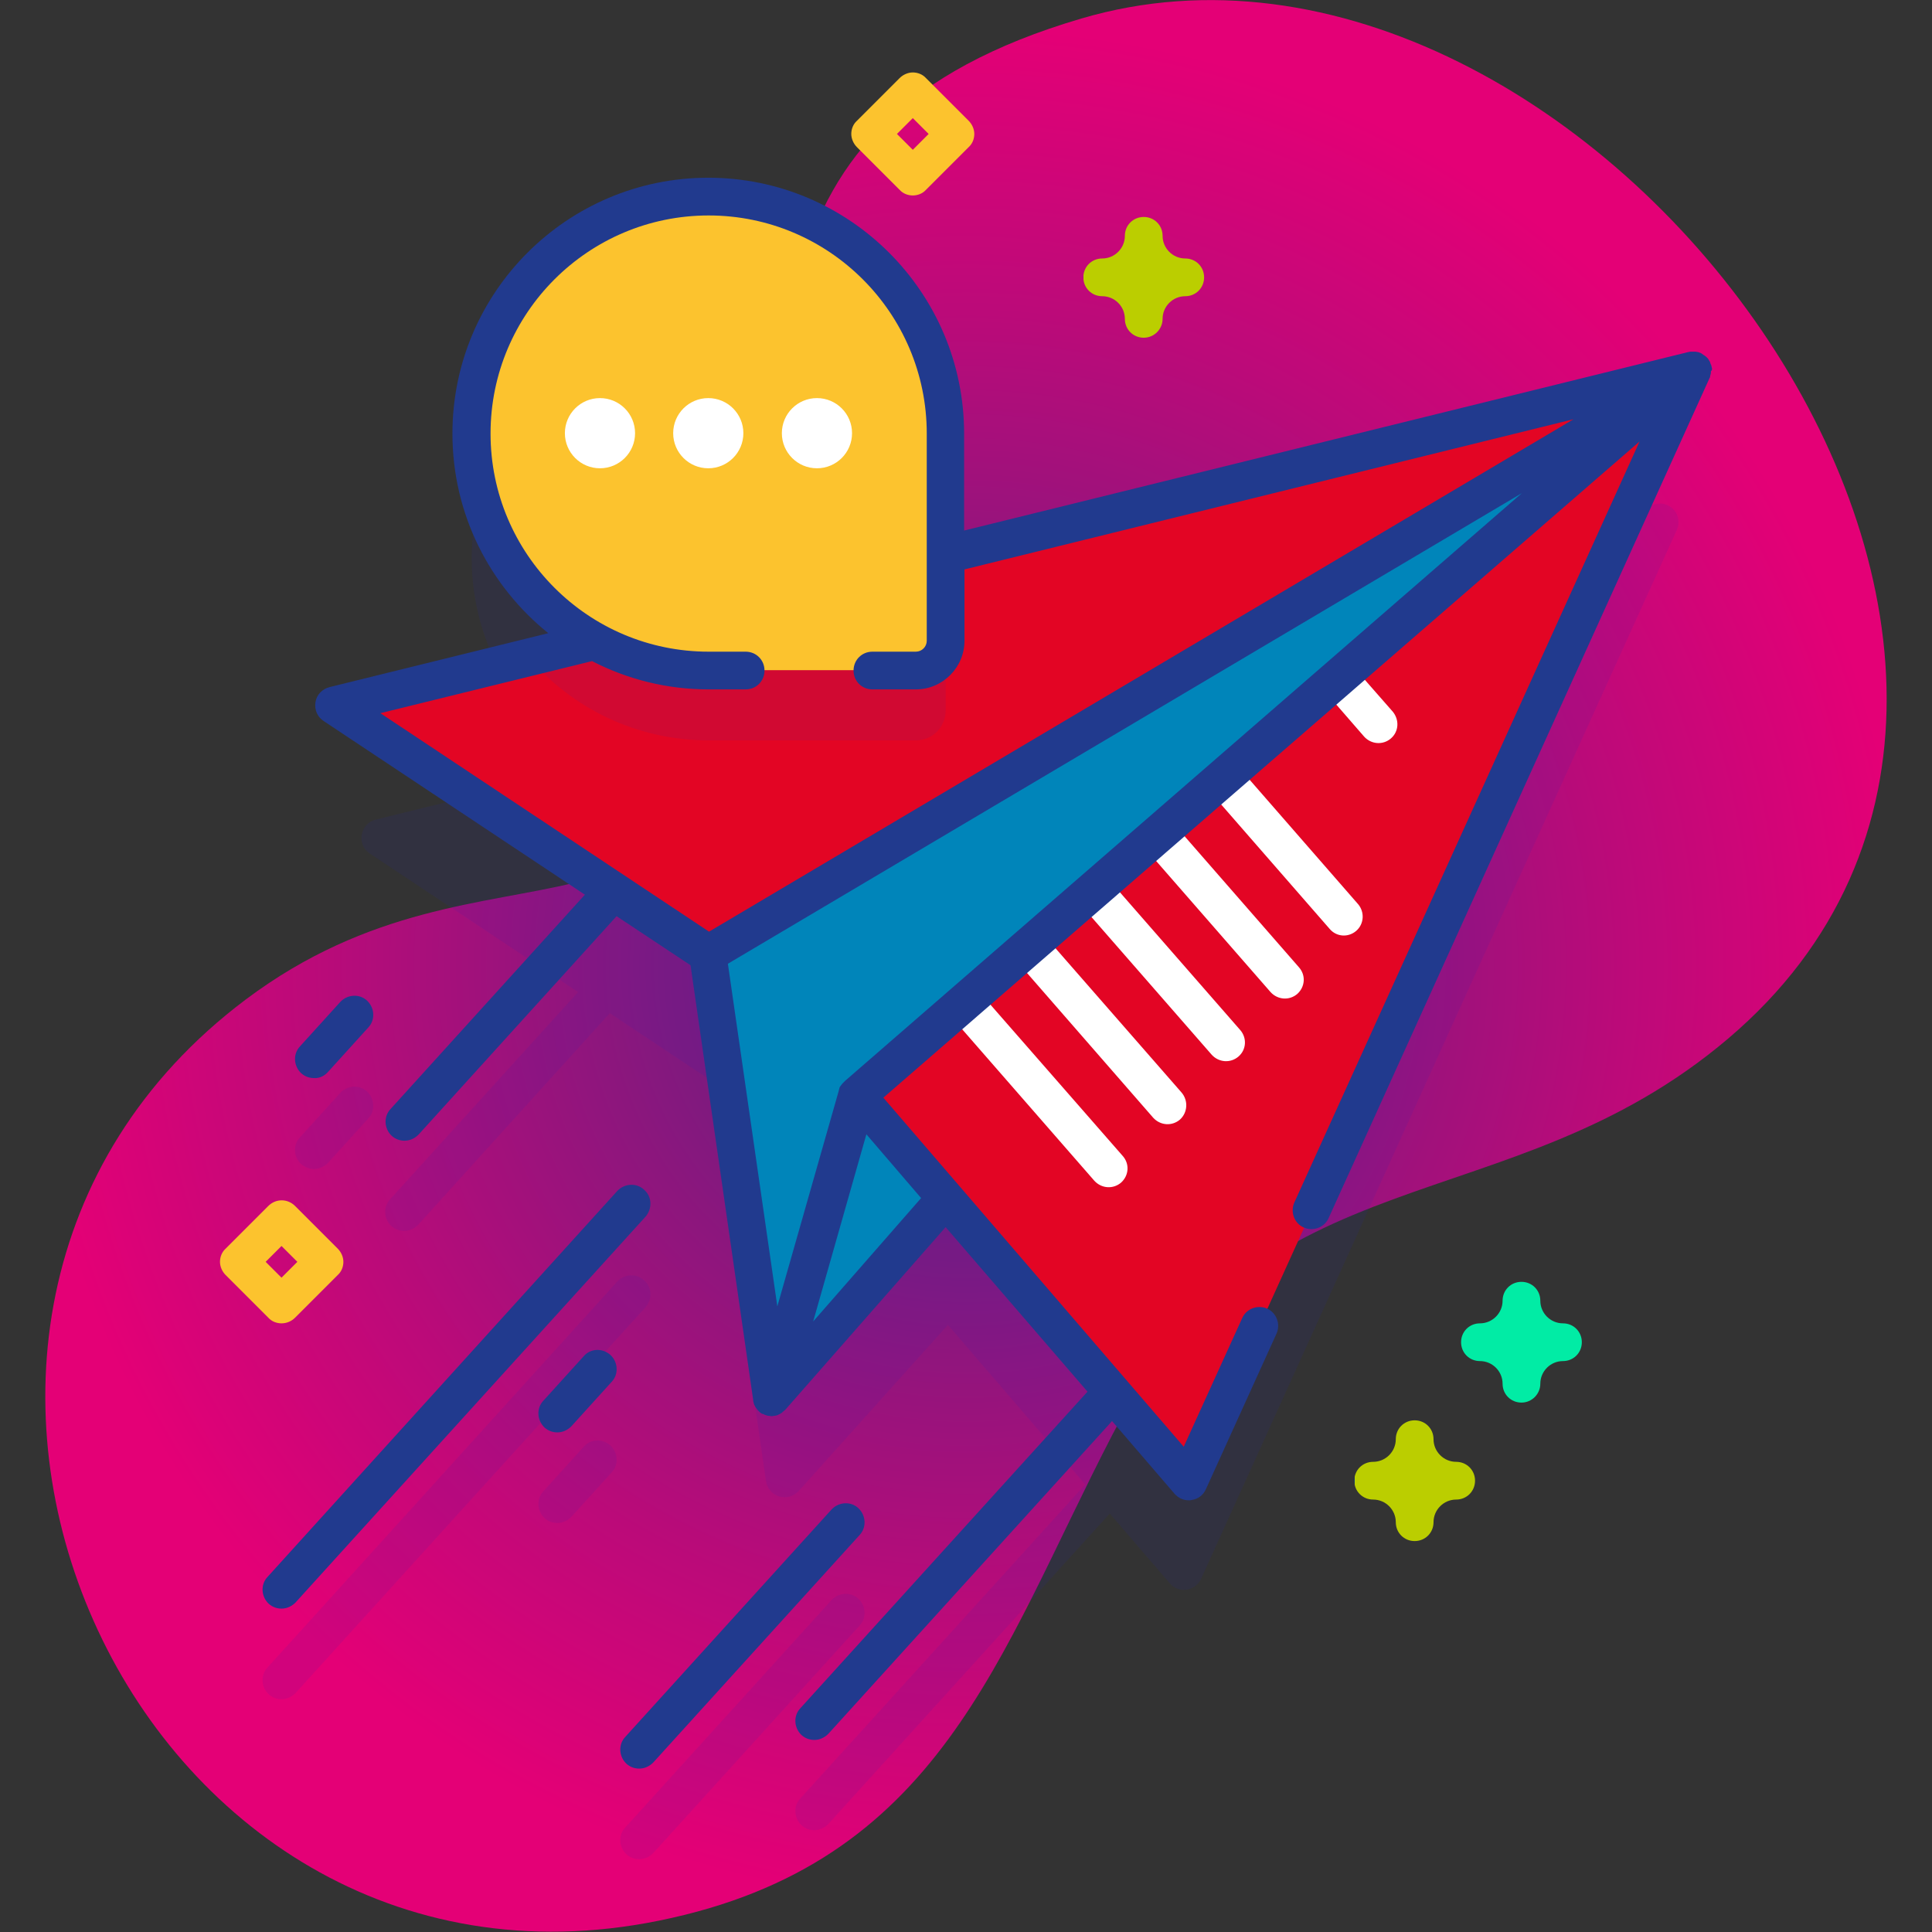
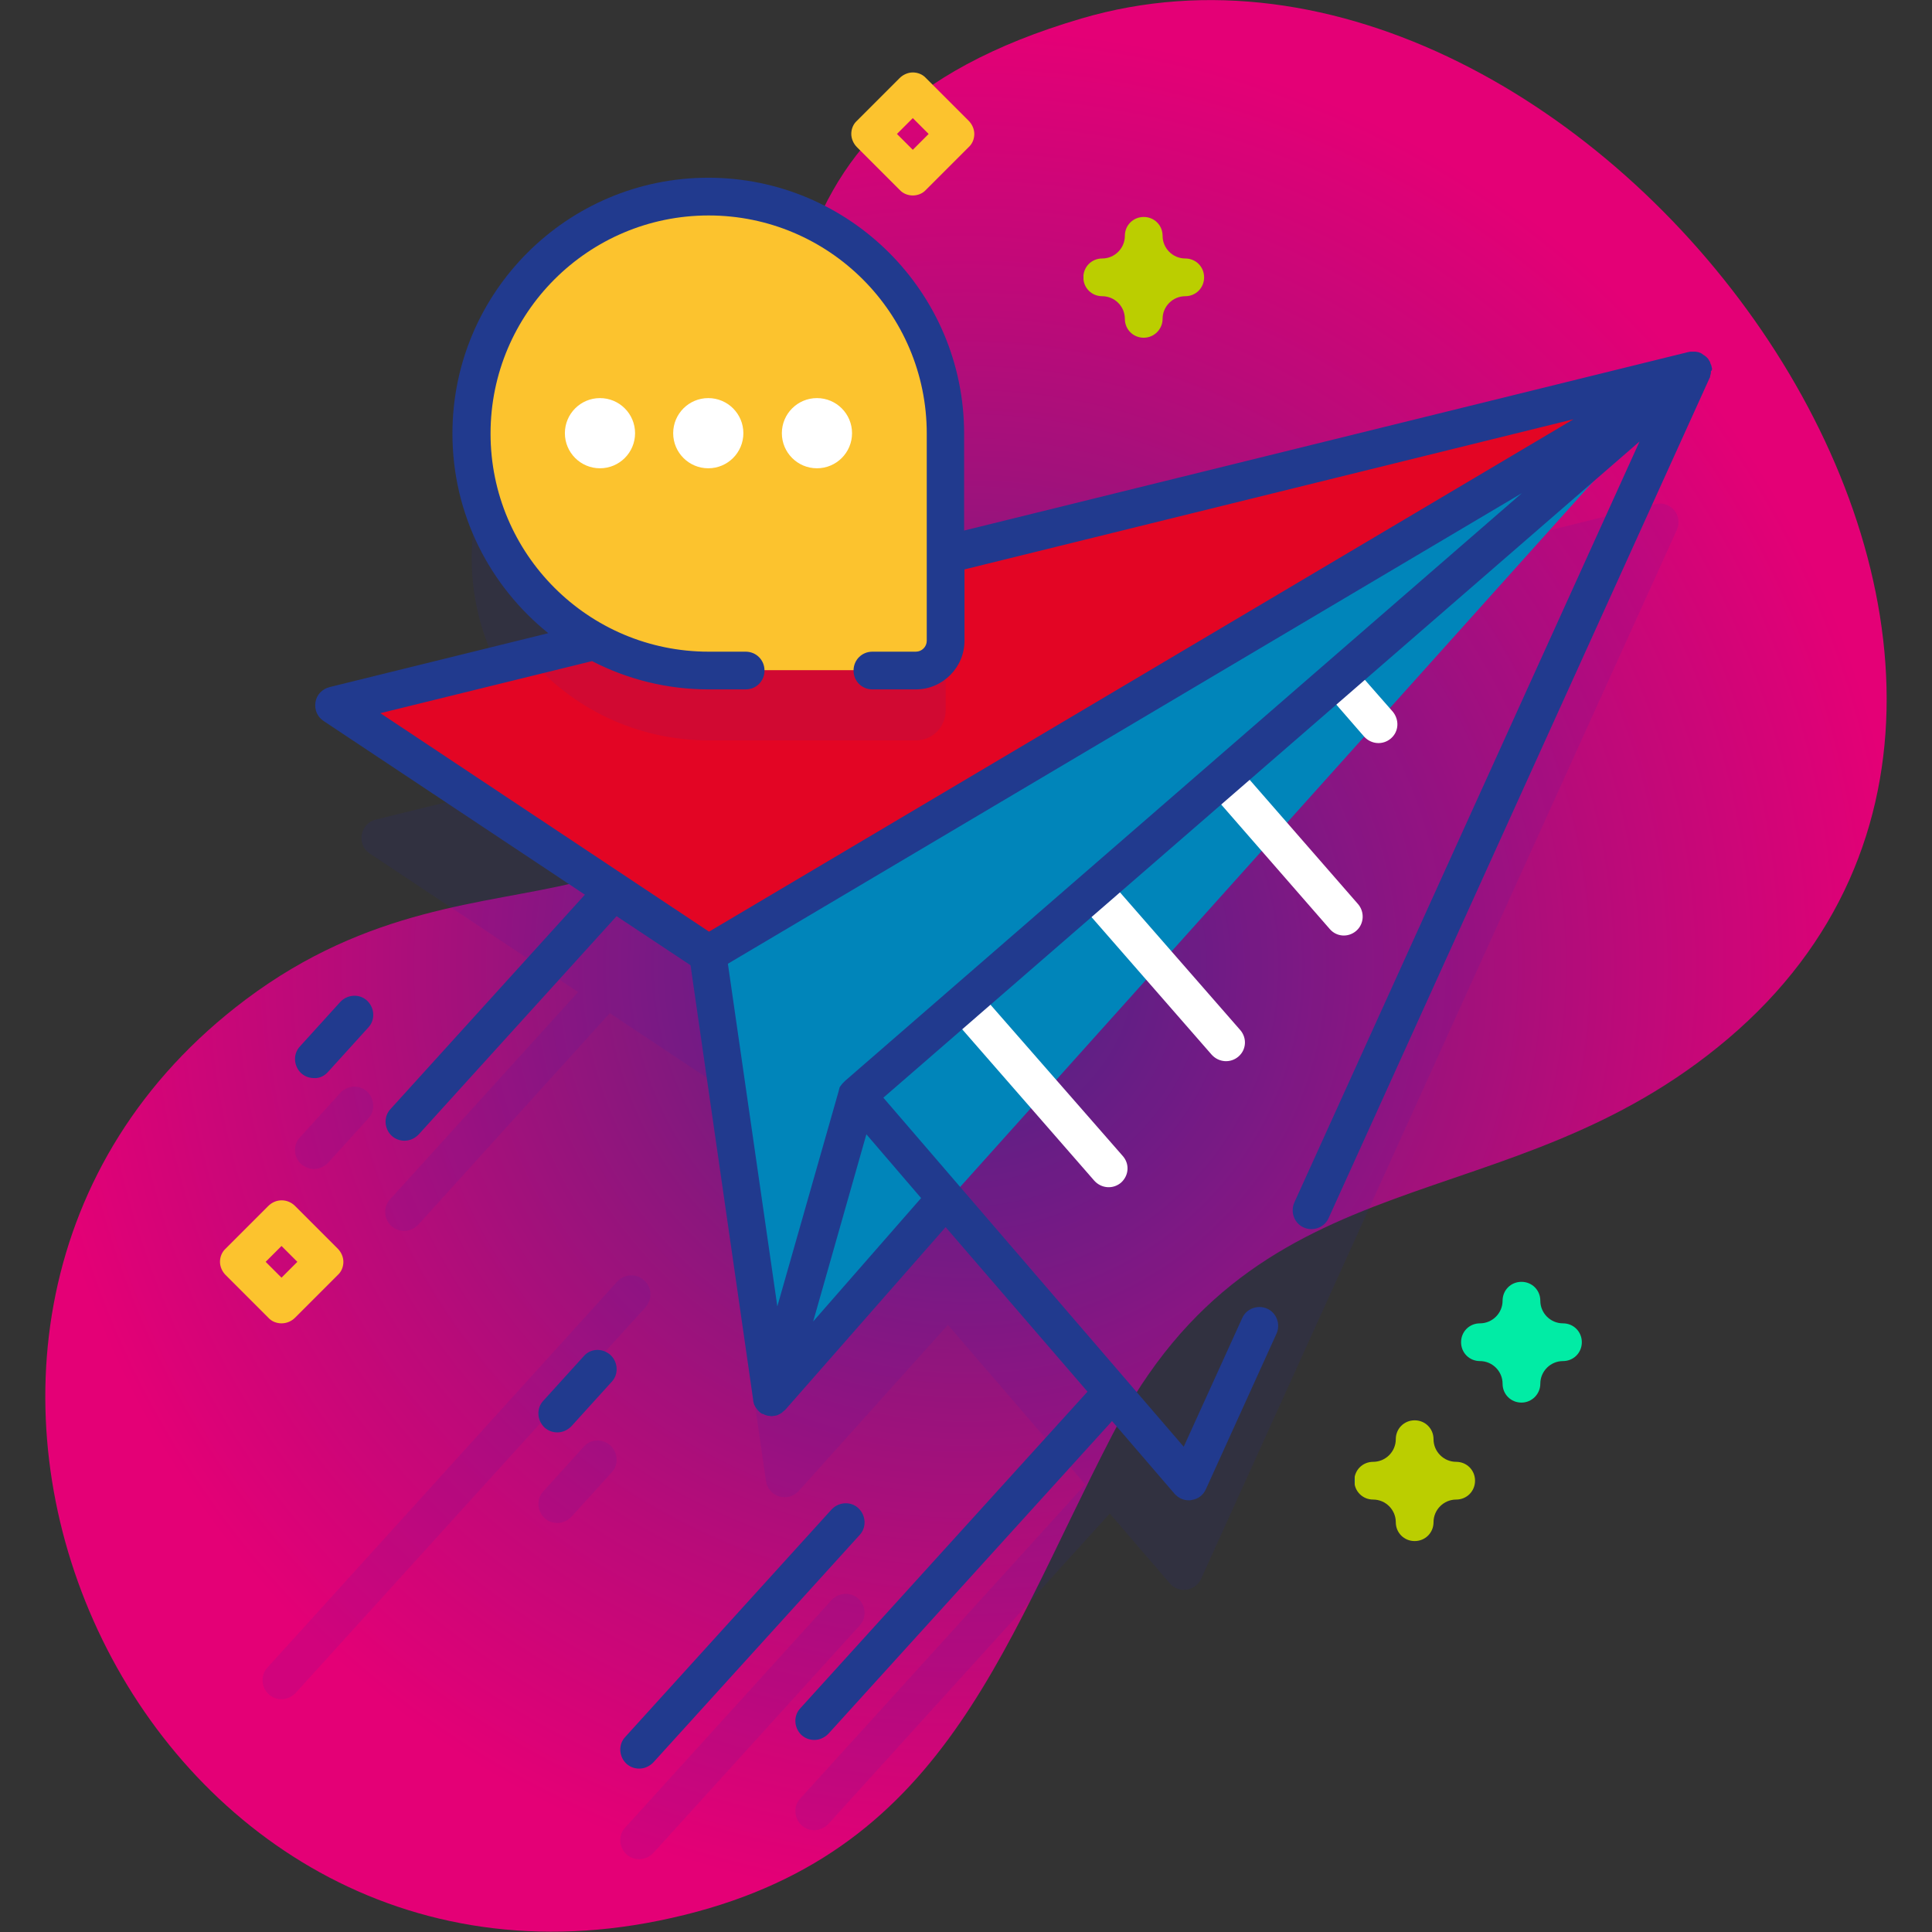
<svg xmlns="http://www.w3.org/2000/svg" version="1.1" id="Capa_1" x="0px" y="0px" viewBox="0 0 512 512" style="enable-background:new 0 0 512 512;" xml:space="preserve">
  <rect x="0" y="0" width="512" height="512" fill="#333333" stroke="none" />
  <style type="text/css">
	.st0{fill:url(#SVGID_1_);}
	.st1{opacity:0.1;fill:#2626BC;enable-background:new    ;}
	.st2{fill:url(#SVGID_2_);}
	.st3{fill:url(#SVGID_3_);}
	.st4{fill:url(#SVGID_4_);}
	.st5{fill:#FFFFFF;}
	.st6{fill:url(#SVGID_5_);}
	.st7{opacity:0.1;enable-background:new    ;}
	.st8{fill:#2626BC;}
	.st9{fill:#FCC32E;}
	.st10{fill:url(#SVGID_6_);}
	.st11{fill:#01ECA5;}
	.st12{fill:url(#SVGID_7_);}
	.st13{fill:#213A8E;}
</style>
  <g>
    <radialGradient id="SVGID_1_" cx="256" cy="258" r="250.055" gradientTransform="matrix(1 0 0 -1 0 514)" gradientUnits="userSpaceOnUse">
      <stop offset="0" style="stop-color:#522582" />
      <stop offset="1.430240e-02" style="stop-color:#522582" />
      <stop offset="3.886569e-02" style="stop-color:#562482" />
      <stop offset="0.699" style="stop-color:#BC0A79" />
      <stop offset="0.995" style="stop-color:#E40076" />
      <stop offset="1" style="stop-color:#E40076" />
    </radialGradient>
    <path class="st0" d="M286.6,4.9c-94.4,27.7-75.4,93.6-86,166.5c-13.2,91.1-70.1,44.4-135.5,93.5c-113.1,85-30.9,272.6,109.5,244.1   c74.6-15.1,89.8-70.1,120.2-128.8c39.3-76,104.6-55.3,163.1-104.9C576.5,174.8,420.4-34.5,286.6,4.9z" />
  </g>
  <g>
    <path class="st1" d="M227.5,423.7c-2-1.9-5.2-1.7-7.1,0.3l-54.7,60.3c-1.9,2-1.7,5.2,0.3,7.1c1,0.9,2.2,1.3,3.4,1.3   c1.4,0,2.7-0.6,3.7-1.6l54.7-60.3C229.7,428.8,229.5,425.6,227.5,423.7z" />
    <path class="st1" d="M170.7,339.3c-2-1.9-5.2-1.7-7.1,0.3L70.9,441.9c-1.9,2-1.7,5.2,0.3,7.1c1,0.9,2.2,1.3,3.4,1.3   c1.4,0,2.7-0.6,3.7-1.6l92.8-102.3C172.9,344.3,172.8,341.1,170.7,339.3L170.7,339.3z" />
    <path class="st1" d="M154.7,383.4L144,395.2c-1.9,2-1.7,5.2,0.3,7.1c1,0.9,2.2,1.3,3.4,1.3c1.4,0,2.7-0.6,3.7-1.6l10.7-11.8   c1.9-2,1.7-5.2-0.3-7.1C159.7,381.2,156.5,381.3,154.7,383.4z" />
    <path class="st1" d="M83.2,309.8c1.4,0,2.7-0.6,3.7-1.6l10.7-11.8c1.9-2,1.7-5.2-0.3-7.1c-2-1.9-5.2-1.7-7.1,0.3l-10.7,11.8   c-1.9,2-1.7,5.2,0.3,7.1C80.8,309.3,82,309.8,83.2,309.8z" />
    <path class="st1" d="M438.7,133.6l-188.1,46.4v-31.2c0-34.5-27.5-63.3-62-63.7c-35.1-0.5-63.6,27.8-63.6,62.8   c0,23.7,13.1,44.4,32.5,55l-57.9,14.3c-4.2,1-5.2,6.6-1.6,9l55.2,36.7l-49.8,54.9c-1.9,2-1.7,5.2,0.3,7.1c1,0.9,2.2,1.3,3.4,1.3   c1.4,0,2.7-0.6,3.7-1.6l50.8-56.1l26,17.3l0.2-0.1l-0.2,0.8L203,392.5c0.6,4.2,5.8,5.8,8.7,2.6l39.5-44l36.4,42.3l-75.5,83.2   c-1.9,2-1.7,5.2,0.3,7.1c1,0.9,2.2,1.3,3.4,1.3c1.4,0,2.7-0.6,3.7-1.6l74.6-82.3l15.9,18.5c2.4,2.8,6.8,2.1,8.3-1.2l126-277.8   C446.2,136.7,442.7,132.6,438.7,133.6L438.7,133.6z" />
  </g>
  <g>
    <radialGradient id="SVGID_2_" cx="318.219" cy="234.122" r="133.265" gradientUnits="userSpaceOnUse">
      <stop offset="0.995" style="stop-color:#0085BA" />
      <stop offset="1" style="stop-color:#0085BA" />
    </radialGradient>
    <path class="st2" d="M448.7,98.1L194.1,223.4l-6.3,30l16.8,116.7L448.7,98.1z" />
    <radialGradient id="SVGID_3_" cx="227.869" cy="330.195" r="32.7" gradientUnits="userSpaceOnUse">
      <stop offset="0.995" style="stop-color:#0085BA" />
      <stop offset="1" style="stop-color:#0085BA" />
    </radialGradient>
    <path class="st3" d="M227.2,290.3l-22.7,79.9l46.7-52L227.2,290.3z" />
    <linearGradient id="SVGID_4_" gradientUnits="userSpaceOnUse" x1="227.216" y1="245.283" x2="448.696" y2="245.283">
      <stop offset="0.995" style="stop-color:#E30524" />
      <stop offset="1" style="stop-color:#E30524" />
    </linearGradient>
-     <path class="st4" d="M448.7,98.1L315.2,392.4l-88-102.2L448.7,98.1z" />
    <g>
      <path class="st5" d="M297.1,313.4c-2.1,1.8-5.2,1.6-7.1-0.5L251.7,269l7.5-6.5l38.3,43.8C299.4,308.4,299.2,311.5,297.1,313.4z" />
    </g>
    <g>
-       <path class="st5" d="M312.7,296.7c-2.1,1.8-5.2,1.6-7.1-0.5l-36.7-42.1l7.5-6.6l36.7,42C315,291.7,314.7,294.9,312.7,296.7    L312.7,296.7z" />
-     </g>
+       </g>
    <g>
      <path class="st5" d="M328.2,280c-2.1,1.8-5.2,1.6-7.1-0.5L286,239.3l7.5-6.6l35.2,40.3C330.5,275.1,330.3,278.2,328.2,280    L328.2,280z" />
    </g>
    <g>
-       <path class="st5" d="M343.8,263.4c-2.1,1.8-5.2,1.6-7.1-0.5l-33.6-38.5l7.5-6.6l33.6,38.5C346.1,258.4,345.9,261.5,343.8,263.4    L343.8,263.4z" />
-     </g>
+       </g>
    <g>
      <path class="st5" d="M359.4,246.7c-2.1,1.8-5.2,1.6-7-0.5l-32-36.7l7.5-6.6l32,36.7C361.7,241.7,361.5,244.9,359.4,246.7    L359.4,246.7z" />
    </g>
    <g>
      <path class="st5" d="M368.6,195.7c-2.1,1.8-5.2,1.6-7.1-0.5L350.9,183l7.5-6.6l10.7,12.2C370.9,190.8,370.7,193.9,368.6,195.7    L368.6,195.7z" />
    </g>
    <linearGradient id="SVGID_5_" gradientUnits="userSpaceOnUse" x1="88.578" y1="175.445" x2="448.693" y2="175.445">
      <stop offset="0.995" style="stop-color:#E30524" />
      <stop offset="1" style="stop-color:#E30524" />
    </linearGradient>
    <path class="st6" d="M187.7,252.8L448.7,98.1L88.6,186.9L187.7,252.8z" />
    <g class="st7">
      <g>
        <path class="st8" d="M250.6,147v41.3c0,4.4-3.5,7.9-7.9,7.9h-54.9c-19.1,0-36.2-8.5-47.7-22L250.6,147z" />
      </g>
    </g>
  </g>
  <g>
    <g>
      <g>
        <path class="st9" d="M242.7,177.6h-54.9c-34.7,0-62.8-28.1-62.8-62.8S153.1,52,187.7,52s62.8,28.1,62.8,62.8v54.9     C250.6,174.1,247,177.6,242.7,177.6z" />
      </g>
    </g>
    <g>
      <circle class="st5" cx="216.5" cy="114.8" r="9.3" />
      <circle class="st5" cx="187.7" cy="114.8" r="9.3" />
      <circle class="st5" cx="159" cy="114.8" r="9.3" />
    </g>
  </g>
  <linearGradient id="SVGID_6_" gradientUnits="userSpaceOnUse" x1="287.146" y1="73.476" x2="319.146" y2="73.476">
    <stop offset="0" style="stop-color:#014898" />
    <stop offset="0" style="stop-color:#39706B" />
    <stop offset="0" style="stop-color:#BBCE00" />
  </linearGradient>
  <path class="st10" d="M303.1,89.5c-2.8,0-5-2.2-5-5c0-3.3-2.7-6-6-6c-2.8,0-5-2.2-5-5s2.2-5,5-5c3.3,0,6-2.7,6-6c0-2.8,2.2-5,5-5  s5,2.2,5,5c0,3.3,2.7,6,6,6c2.8,0,5,2.2,5,5s-2.2,5-5,5c-3.3,0-6,2.7-6,6C308.1,87.2,305.9,89.5,303.1,89.5z" />
  <path class="st11" d="M403.2,371.7c-2.8,0-5-2.2-5-5c0-3.3-2.7-6-6-6c-2.8,0-5-2.2-5-5s2.2-5,5-5c3.3,0,6-2.7,6-6c0-2.8,2.2-5,5-5  s5,2.2,5,5c0,3.3,2.7,6,6,6c2.8,0,5,2.2,5,5s-2.2,5-5,5c-3.3,0-6,2.7-6,6C408.2,369.4,406,371.7,403.2,371.7z" />
  <linearGradient id="SVGID_7_" gradientUnits="userSpaceOnUse" x1="358.927" y1="392.441" x2="390.927" y2="392.441">
    <stop offset="0" style="stop-color:#014898" />
    <stop offset="0" style="stop-color:#39706B" />
    <stop offset="0" style="stop-color:#BBCE00" />
  </linearGradient>
  <path class="st12" d="M374.9,408.4c-2.8,0-5-2.2-5-5c0-3.3-2.7-6-6-6c-2.8,0-5-2.2-5-5s2.2-5,5-5c3.3,0,6-2.7,6-6c0-2.8,2.2-5,5-5  s5,2.2,5,5c0,3.3,2.7,6,6,6c2.8,0,5,2.2,5,5s-2.2,5-5,5c-3.3,0-6,2.7-6,6C379.9,406.2,377.7,408.4,374.9,408.4z" />
  <path class="st9" d="M74.6,350.7c-1.3,0-2.6-0.5-3.5-1.5l-11.3-11.3c-0.9-0.9-1.5-2.2-1.5-3.5s0.5-2.6,1.5-3.5l11.3-11.3  c2-2,5.1-2,7.1,0l11.3,11.3c0.9,0.9,1.5,2.2,1.5,3.5s-0.5,2.6-1.5,3.5l-11.3,11.3C77.2,350.2,75.9,350.7,74.6,350.7z M70.4,334.4  l4.2,4.2l4.2-4.2l-4.2-4.2L70.4,334.4z" />
  <path class="st9" d="M241.9,51.8c-1.3,0-2.6-0.5-3.5-1.5L227.1,39c-0.9-0.9-1.5-2.2-1.5-3.5s0.5-2.6,1.5-3.5l11.3-11.3  c0.9-0.9,2.2-1.5,3.5-1.5s2.6,0.5,3.5,1.5l11.3,11.3c0.9,0.9,1.5,2.2,1.5,3.5s-0.5,2.6-1.5,3.5l-11.3,11.3  C244.5,51.3,243.2,51.8,241.9,51.8L241.9,51.8z M237.7,35.5l4.2,4.2l4.2-4.2l-4.2-4.2L237.7,35.5z" />
  <g>
    <path class="st13" d="M453.7,97.8c0-0.2,0-0.3-0.1-0.5c0-0.1,0-0.3-0.1-0.4c0-0.2-0.1-0.3-0.2-0.5c0-0.1,0-0.2-0.1-0.3   c0,0,0,0,0-0.1c-0.1-0.2-0.2-0.4-0.3-0.5c0-0.1-0.1-0.2-0.1-0.2c-0.1-0.2-0.2-0.3-0.4-0.5c-0.1-0.1-0.1-0.1-0.2-0.2   c-0.1-0.1-0.2-0.2-0.4-0.3c-0.1-0.1-0.2-0.2-0.3-0.2c0,0,0,0,0,0c-0.1-0.1-0.3-0.2-0.4-0.3c-0.1-0.1-0.2-0.1-0.3-0.2   c-0.3-0.1-0.5-0.2-0.8-0.3c-0.1,0-0.1,0-0.2,0c-0.2-0.1-0.4-0.1-0.6-0.1c-0.1,0-0.2,0-0.3,0c-0.2,0-0.4,0-0.5,0c-0.1,0-0.2,0-0.3,0   c-0.2,0-0.4,0-0.6,0.1c0,0-0.1,0-0.1,0l-191.9,47.3v-25.7c0-37.4-30.4-67.8-67.8-67.8s-67.8,30.4-67.8,67.8   c0,21.4,9.9,40.4,25.4,52.9l-58,14.3c-1.9,0.5-3.4,2-3.7,4s0.5,3.9,2.2,5l69.2,46l-51.5,56.8c-1.9,2-1.7,5.2,0.3,7.1   c1,0.9,2.2,1.3,3.4,1.3c1.4,0,2.7-0.6,3.7-1.6l52.5-57.9l19.6,13l16.6,115.2c0,0.1,0,0.1,0,0.2c0,0.2,0.1,0.3,0.1,0.5   c0,0.1,0.1,0.2,0.1,0.4c0.1,0.1,0.1,0.3,0.2,0.4c0.1,0.1,0.1,0.2,0.2,0.4c0.1,0.1,0.2,0.3,0.3,0.4c0.1,0.1,0.2,0.2,0.2,0.3   c0.1,0.1,0.2,0.2,0.3,0.3c0.1,0.1,0.2,0.2,0.3,0.3c0.1,0.1,0.2,0.2,0.4,0.3c0.1,0.1,0.2,0.2,0.4,0.2c0,0,0,0,0.1,0   c0.2,0.1,0.4,0.2,0.6,0.3c0,0,0.1,0,0.1,0c0.2,0.1,0.4,0.1,0.6,0.2c0.1,0,0.2,0,0.2,0c0.2,0,0.5,0.1,0.7,0.1c0,0,0,0,0,0   c0.2,0,0.5,0,0.7-0.1c0.1,0,0.1,0,0.2,0c0.2,0,0.3-0.1,0.5-0.1c0.2-0.1,0.4-0.1,0.5-0.2c0.1-0.1,0.3-0.1,0.4-0.2   c0.2-0.1,0.3-0.2,0.5-0.3c0.1-0.1,0.2-0.2,0.3-0.3c0.2-0.1,0.3-0.3,0.5-0.4c0.1-0.1,0.1-0.1,0.2-0.2l42.4-48.3l37.6,43.6   l-76.1,83.9c-1.9,2-1.7,5.2,0.3,7.1c1,0.9,2.2,1.3,3.4,1.3c1.4,0,2.7-0.6,3.7-1.6l75.2-82.9l16.6,19.3c1,1.1,2.3,1.7,3.8,1.7   c0.2,0,0.5,0,0.7-0.1c1.7-0.2,3.1-1.3,3.8-2.9l18.7-41.2c1.1-2.5,0-5.5-2.5-6.6c-2.5-1.1-5.5,0-6.6,2.5l-15.5,34.1l-79.6-92.5   l200.4-173.9l-91.5,201.7c-1.1,2.5,0,5.5,2.5,6.6c2.5,1.1,5.5,0,6.6-2.5l100.9-222.5c0-0.1,0.1-0.2,0.1-0.2   c0.1-0.1,0.1-0.3,0.1-0.4c0-0.1,0.1-0.3,0.1-0.4c0-0.1,0.1-0.3,0.1-0.4c0-0.2,0-0.3,0-0.5C453.7,98.1,453.7,98,453.7,97.8   L453.7,97.8z M156.9,175.2c9.3,4.8,19.8,7.5,30.9,7.5h9.8c2.8,0,5-2.2,5-5s-2.2-5-5-5h-9.8c-31.9,0-57.8-25.9-57.8-57.8   c0-31.9,25.9-57.8,57.8-57.8s57.8,25.9,57.8,57.8v54.9c0,1.6-1.3,2.9-2.9,2.9h-11.5c-2.8,0-5,2.2-5,5s2.2,5,5,5h11.5   c7.1,0,12.9-5.8,12.9-12.9v-18.9L417,111.1L187.9,246.9L100.8,189L156.9,175.2z M244.1,317.5l-28.6,32.7l14.1-49.6L244.1,317.5z    M224,286.4C224,286.4,224,286.4,224,286.4L224,286.4c-0.1,0.1-0.2,0.2-0.3,0.3c-0.2,0.2-0.3,0.3-0.5,0.5c-0.1,0.1-0.2,0.3-0.3,0.4   c-0.1,0.1-0.2,0.3-0.3,0.4c-0.1,0.2-0.2,0.4-0.2,0.6c0,0.1-0.1,0.2-0.1,0.3l0,0.1c0,0,0,0,0,0l-16.3,57.2l-13.1-90.8l210.4-124.7   L224,286.4z" />
    <path class="st13" d="M227.5,399.7c-2-1.9-5.2-1.7-7.1,0.3l-54.7,60.3c-1.9,2-1.7,5.2,0.3,7.1c1,0.9,2.2,1.3,3.4,1.3   c1.4,0,2.7-0.6,3.7-1.6l54.7-60.3C229.7,404.8,229.5,401.6,227.5,399.7z" />
-     <path class="st13" d="M170.7,315.3c-2-1.9-5.2-1.7-7.1,0.3L70.9,417.9c-1.9,2-1.7,5.2,0.3,7.1c1,0.9,2.2,1.3,3.4,1.3   c1.4,0,2.7-0.6,3.7-1.6l92.8-102.3C172.9,320.3,172.8,317.1,170.7,315.3L170.7,315.3z" />
    <path class="st13" d="M154.7,359.4L144,371.2c-1.9,2-1.7,5.2,0.3,7.1c1,0.9,2.2,1.3,3.4,1.3c1.4,0,2.7-0.6,3.7-1.6l10.7-11.8   c1.9-2,1.7-5.2-0.3-7.1C159.7,357.2,156.5,357.3,154.7,359.4z" />
    <path class="st13" d="M86.9,284.1l10.7-11.8c1.9-2,1.7-5.2-0.3-7.1c-2-1.9-5.2-1.7-7.1,0.3l-10.7,11.8c-1.9,2-1.7,5.2,0.3,7.1   c1,0.9,2.2,1.3,3.4,1.3C84.6,285.8,85.9,285.2,86.9,284.1z" />
  </g>
</svg>